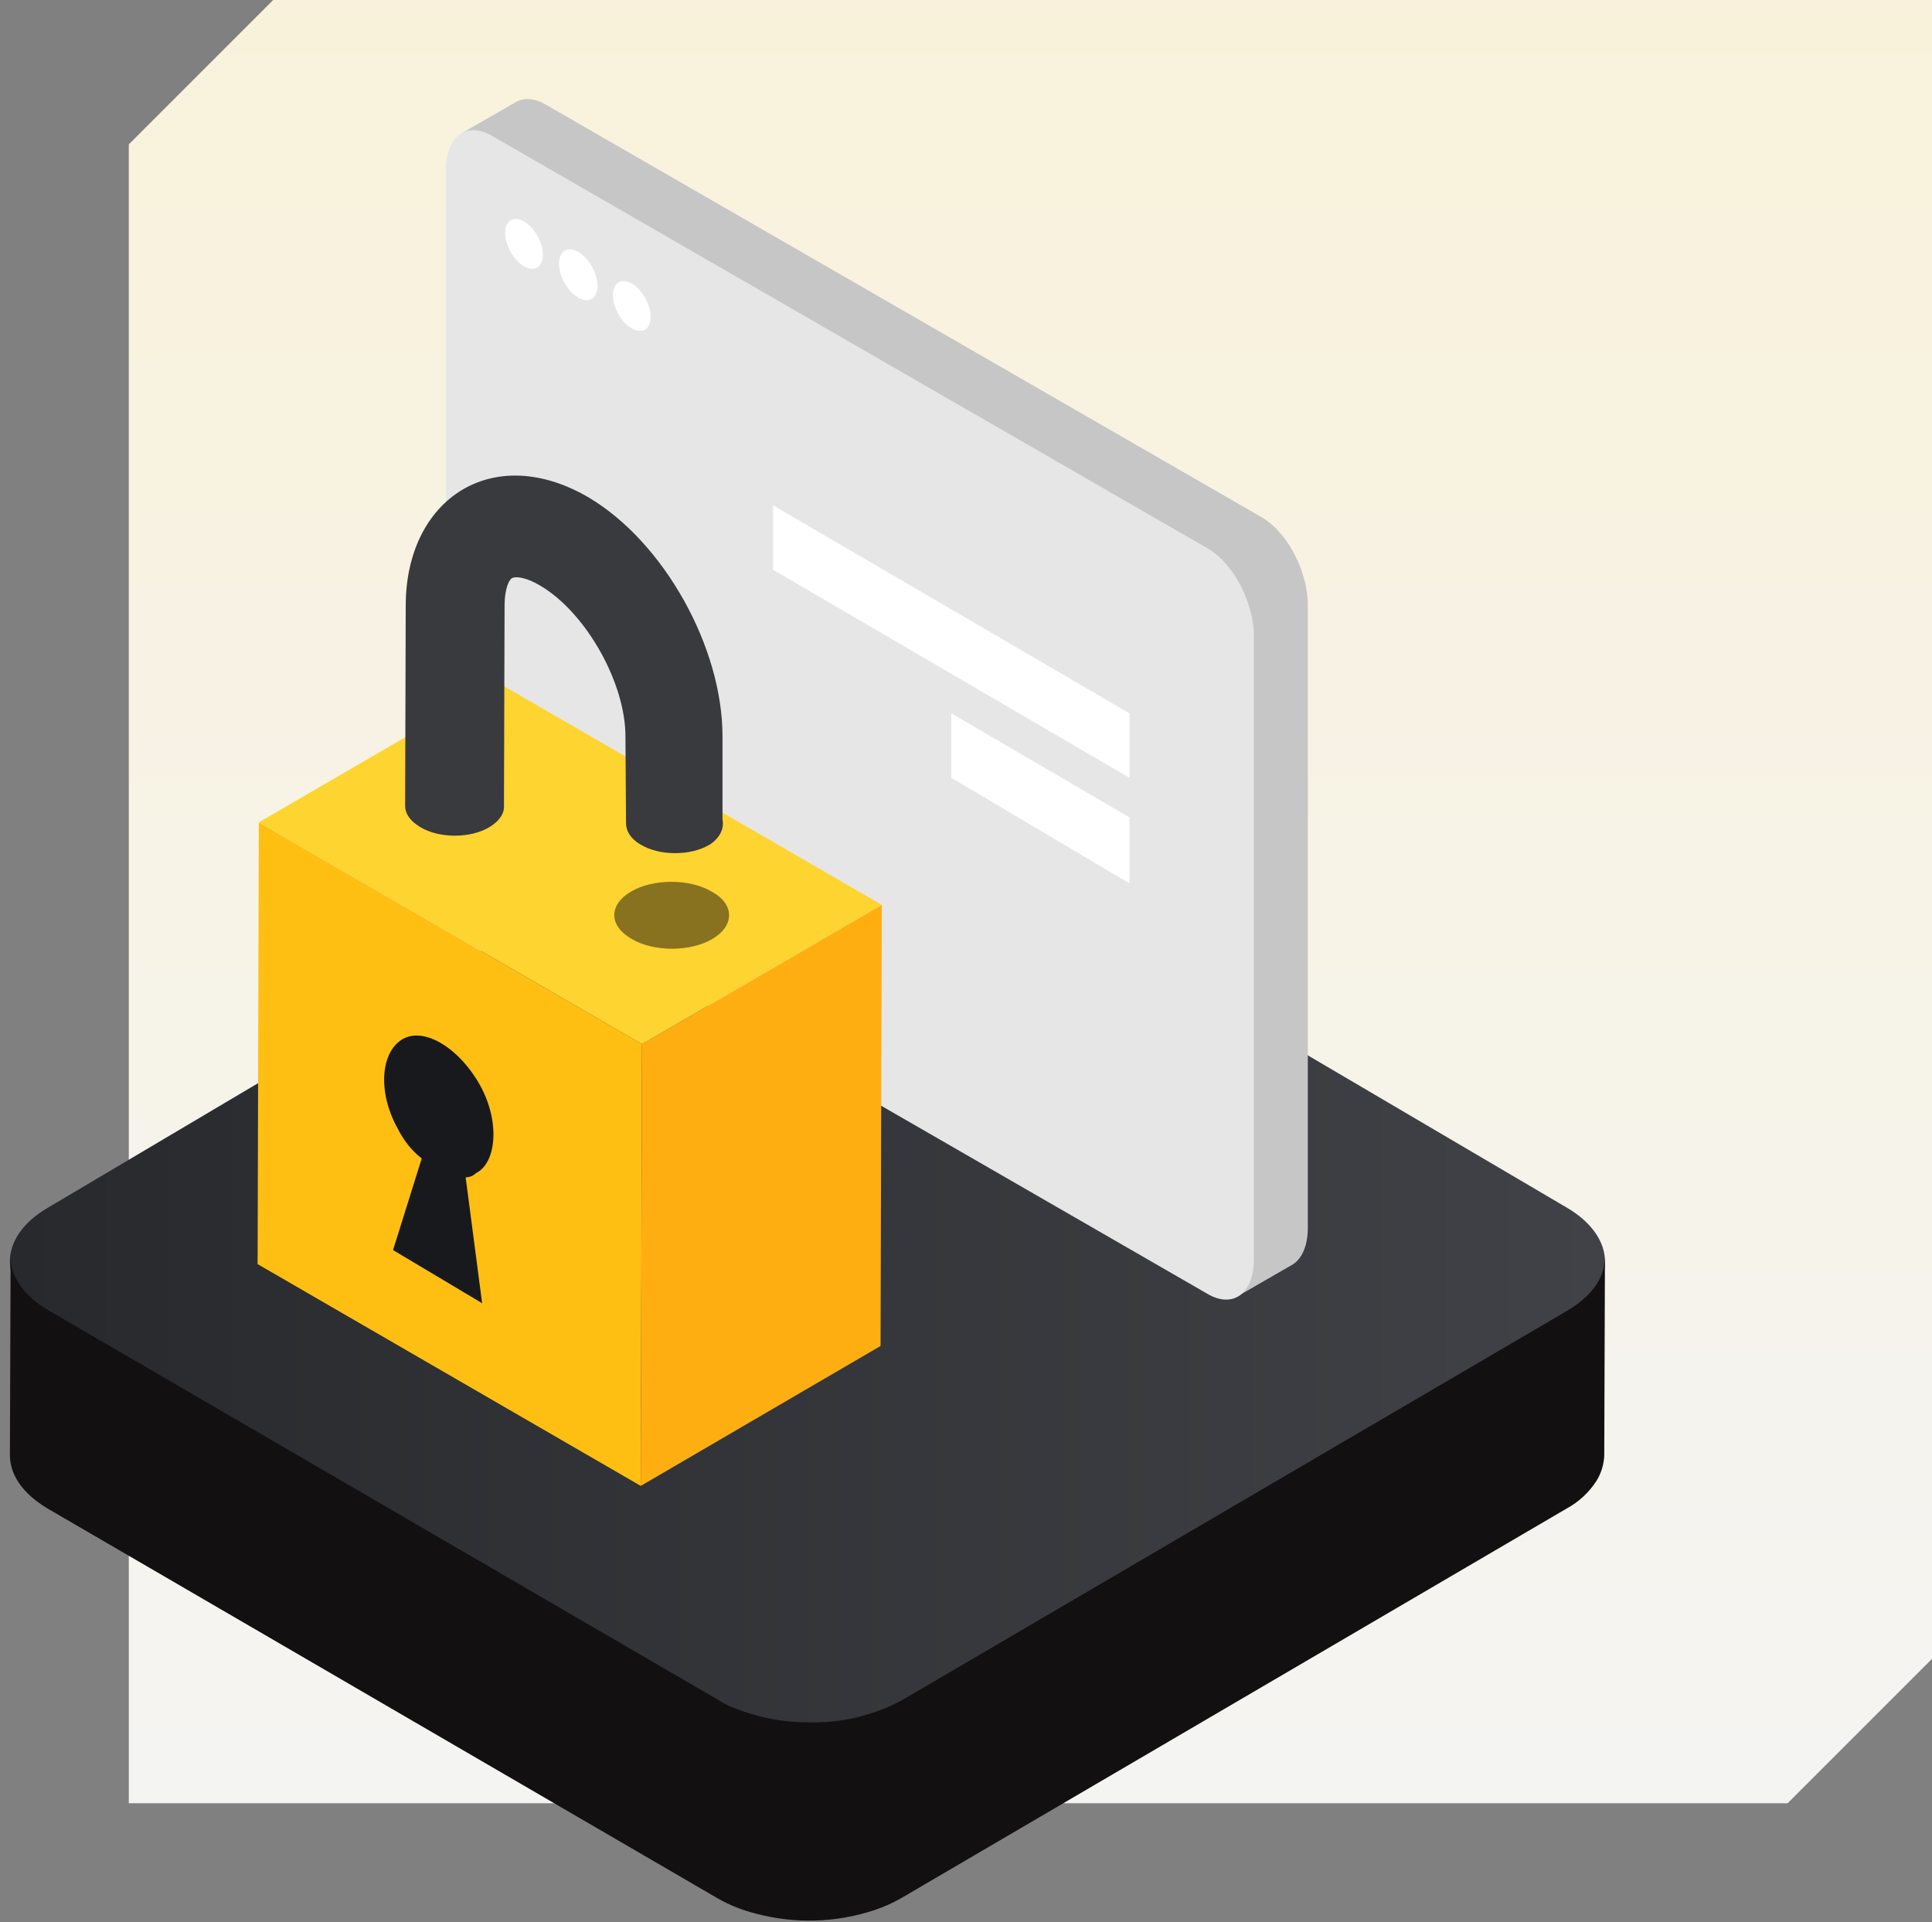
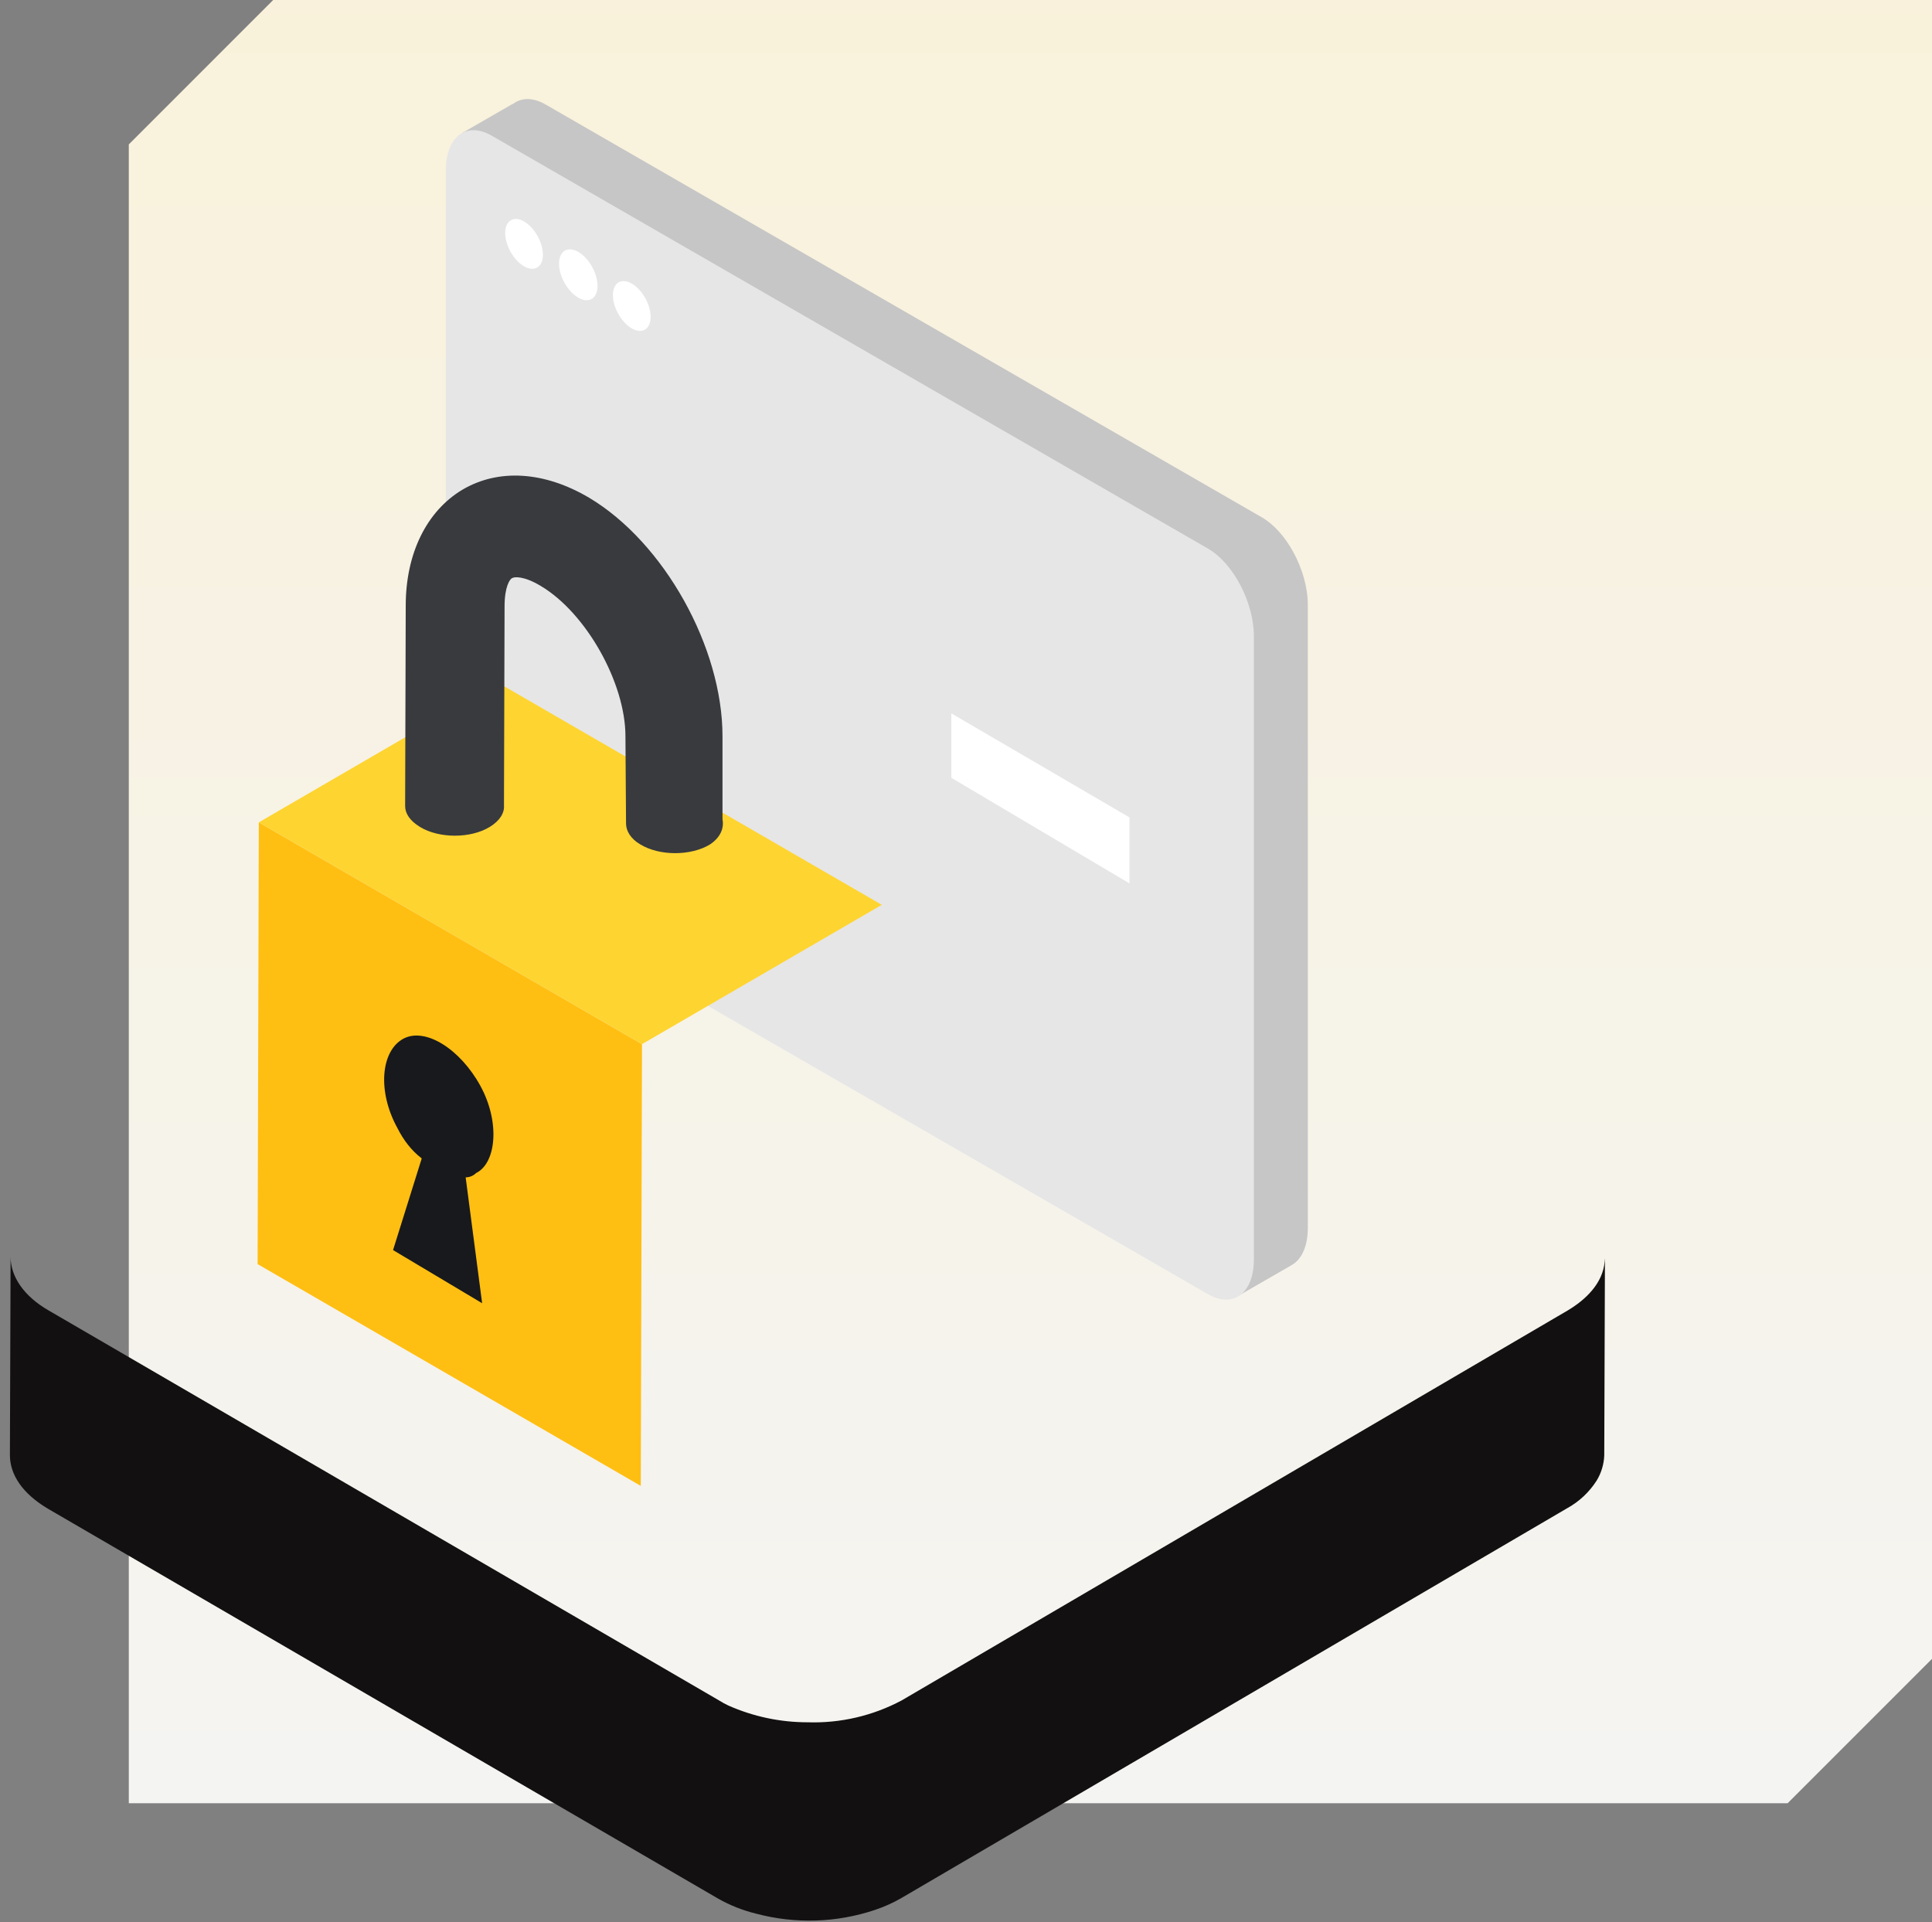
<svg xmlns="http://www.w3.org/2000/svg" width="195" height="194" viewBox="0 0 195 194" fill="none">
  <rect x="0" y="0" width="195" height="194" fill="#808080" stroke="none" />
  <path d="M13 14.575L27.573 0H195V167.425L180.427 182H13V14.575Z" fill="url(#paint0_linear_4543_24267)" />
-   <path d="M158.15 121.89C163.25 124.89 163.29 129.78 158.23 132.77L90.98 172.61C85.92 175.61 77.63 175.61 72.53 172.61L4.84 132.8C-0.25 129.8 -0.29 124.92 4.77 121.93L72.02 82.09C77.08 79.09 85.33 79.09 90.46 82.09L158.15 121.89Z" fill="url(#paint1_linear_4543_24267)" />
  <path d="M161.96 127.33C161.78 129.54 160.02 131.2 158.22 132.27L91.01 171.62C88.095 173.175 84.822 173.937 81.52 173.83C78.765 173.832 76.039 173.256 73.52 172.14C73.193 171.987 72.875 171.813 72.57 171.62L4.92 132.27C2.36 130.8 1.07 128.8 1.07 126.85L1 146.85C1 148.85 2.28 150.76 4.85 152.28L72.49 191.63C73.685 192.306 74.967 192.814 76.3 193.14C80.25 194.195 84.423 194.067 88.3 192.77C89.216 192.464 90.101 192.069 90.94 191.59L158.15 152.24C159.37 151.574 160.402 150.611 161.15 149.44C161.62 148.67 161.885 147.792 161.92 146.89L161.99 126.89C162 127.07 161.96 127.18 161.96 127.33Z" fill="#121010" />
  <path fill-rule="evenodd" clip-rule="evenodd" d="M51.766 10.502C52.608 9.841 53.782 9.806 55.081 10.555L127.362 52.215C128.592 52.925 129.711 54.209 130.541 55.729L130.542 55.73C131.44 57.372 132 59.292 132 61.062V123.926C132 125.79 131.378 127.103 130.396 127.67L124.959 130.803L124.969 126.047L55.081 85.766C52.521 84.29 50.443 80.327 50.443 76.919V15.664L46.61 13.445L51.741 10.488L51.766 10.502Z" fill="#C6C6C6" />
  <path fill-rule="evenodd" clip-rule="evenodd" d="M126.557 64.216C126.557 60.808 124.479 56.843 121.919 55.367L49.638 13.698C47.078 12.222 45 13.791 45 17.2V80.096C45 83.504 47.078 87.47 49.638 88.945L121.919 130.615C124.479 132.09 126.557 130.521 126.557 127.112V64.216Z" fill="#E6E6E6" />
  <path d="M63.766 33.145C64.817 33.751 65.669 33.23 65.669 31.981C65.669 30.732 64.817 29.228 63.766 28.622C62.715 28.016 61.862 28.537 61.862 29.786C61.862 31.035 62.715 32.538 63.766 33.145Z" fill="white" />
  <path d="M58.368 30.044C59.441 30.663 60.311 30.131 60.311 28.856C60.311 27.581 59.441 26.046 58.368 25.427C57.295 24.808 56.425 25.34 56.425 26.615C56.425 27.89 57.295 29.425 58.368 30.044Z" fill="white" />
  <path d="M52.893 26.876C53.944 27.482 54.796 26.961 54.796 25.712C54.796 24.463 53.944 22.959 52.893 22.353C51.841 21.747 50.989 22.268 50.989 23.517C50.989 24.766 51.841 26.27 52.893 26.876Z" fill="white" />
  <path d="M114 82.5V89.161L96.019 78.5L96.019 72L114 82.5Z" fill="white" />
-   <path d="M114 72V78.5L78.019 57.5L78.019 51L114 72Z" fill="white" />
  <path d="M64.798 105.384L64.675 149.971L26 127.585L26.123 82.998L64.798 105.384Z" fill="#FFBF12" />
-   <path d="M64.798 105.384L89 91.323L88.877 135.848L64.674 149.97L64.798 105.384Z" fill="#FFAE12" />
-   <path d="M26.123 82.999L50.325 68.939L89 91.325L64.798 105.385L26.123 82.999Z" fill="#FED430" />
-   <path opacity="0.5" d="M71.849 89.998C69.612 88.668 65.906 88.668 63.669 89.998C61.432 91.328 61.432 93.428 63.739 94.758C65.976 96.088 69.682 96.088 71.919 94.758C74.156 93.428 74.156 91.258 71.849 89.998Z" fill="#121010" />
+   <path d="M26.123 82.999L50.325 68.939L89 91.325L64.798 105.385Z" fill="#FED430" />
  <path d="M48.478 109.58C46.446 105.879 42.935 103.659 40.718 104.831C38.44 106.064 38.07 110.135 40.102 113.835C40.718 115.068 41.519 116.116 42.566 116.918L39.671 126.169L48.663 131.534L47 118.83C47.431 118.83 47.8 118.645 48.047 118.398C50.079 117.412 50.51 113.28 48.478 109.58Z" fill="#18191C" />
  <path d="M72.923 82.69V74.309C72.923 65.336 67.034 54.754 59.461 50.236C54.954 47.575 50.326 47.266 46.66 49.432C43.054 51.598 40.951 55.868 40.951 61.128L40.891 81.36C40.891 82.102 41.372 82.845 42.393 83.464C44.316 84.639 47.502 84.639 49.425 83.464C50.447 82.845 50.927 82.04 50.867 81.298L50.927 61.19C50.927 59.21 51.468 58.405 51.709 58.343C51.889 58.219 52.85 58.096 54.593 59.148C59.161 61.871 63.127 68.925 63.127 74.309L63.187 83.123C63.187 83.866 63.668 84.67 64.63 85.227C66.553 86.403 69.738 86.403 71.661 85.227C72.683 84.547 73.103 83.618 72.923 82.69Z" fill="#383A3E" />
  <defs>
    <linearGradient id="paint0_linear_4543_24267" x1="98" y1="-37.013" x2="98" y2="194" gradientUnits="userSpaceOnUse">
      <stop stop-color="#FAF1D6" />
      <stop offset="1" stop-color="#F4F4F4" />
    </linearGradient>
    <linearGradient id="paint1_linear_4543_24267" x1="1" y1="127.35" x2="162" y2="127.35" gradientUnits="userSpaceOnUse">
      <stop stop-color="#27292D" />
      <stop offset="1" stop-color="#404247" />
    </linearGradient>
  </defs>
</svg>